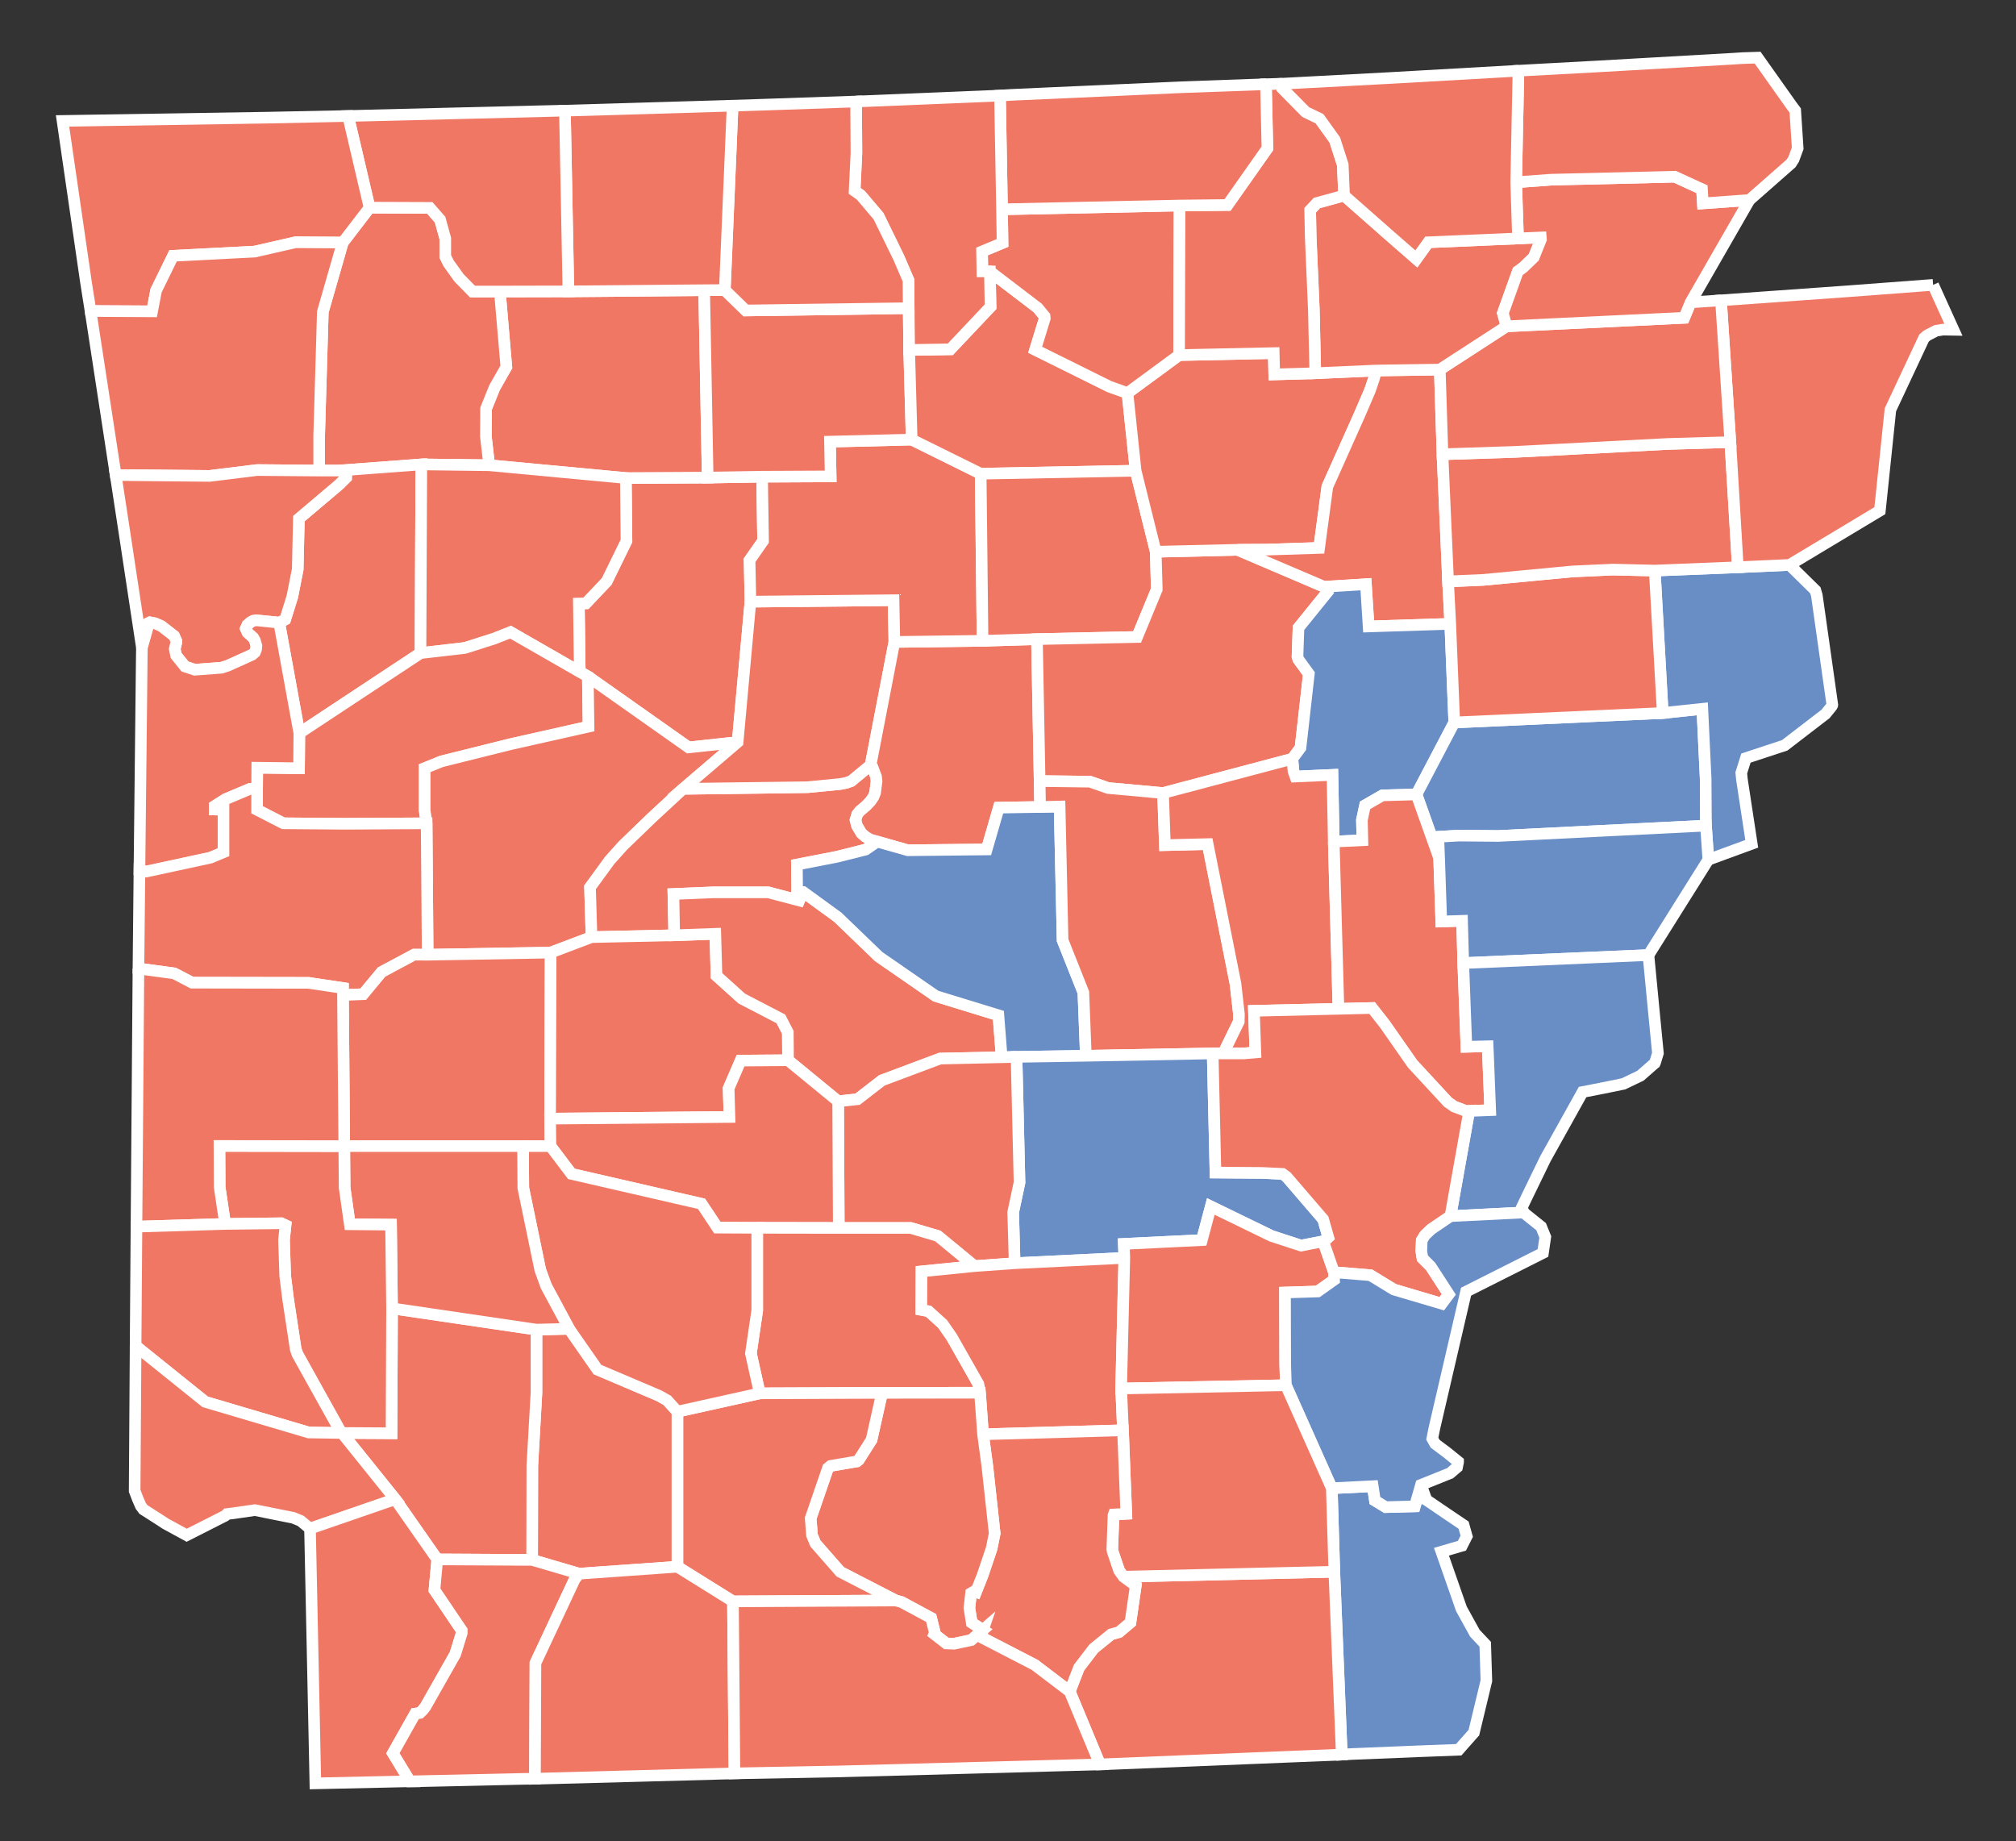
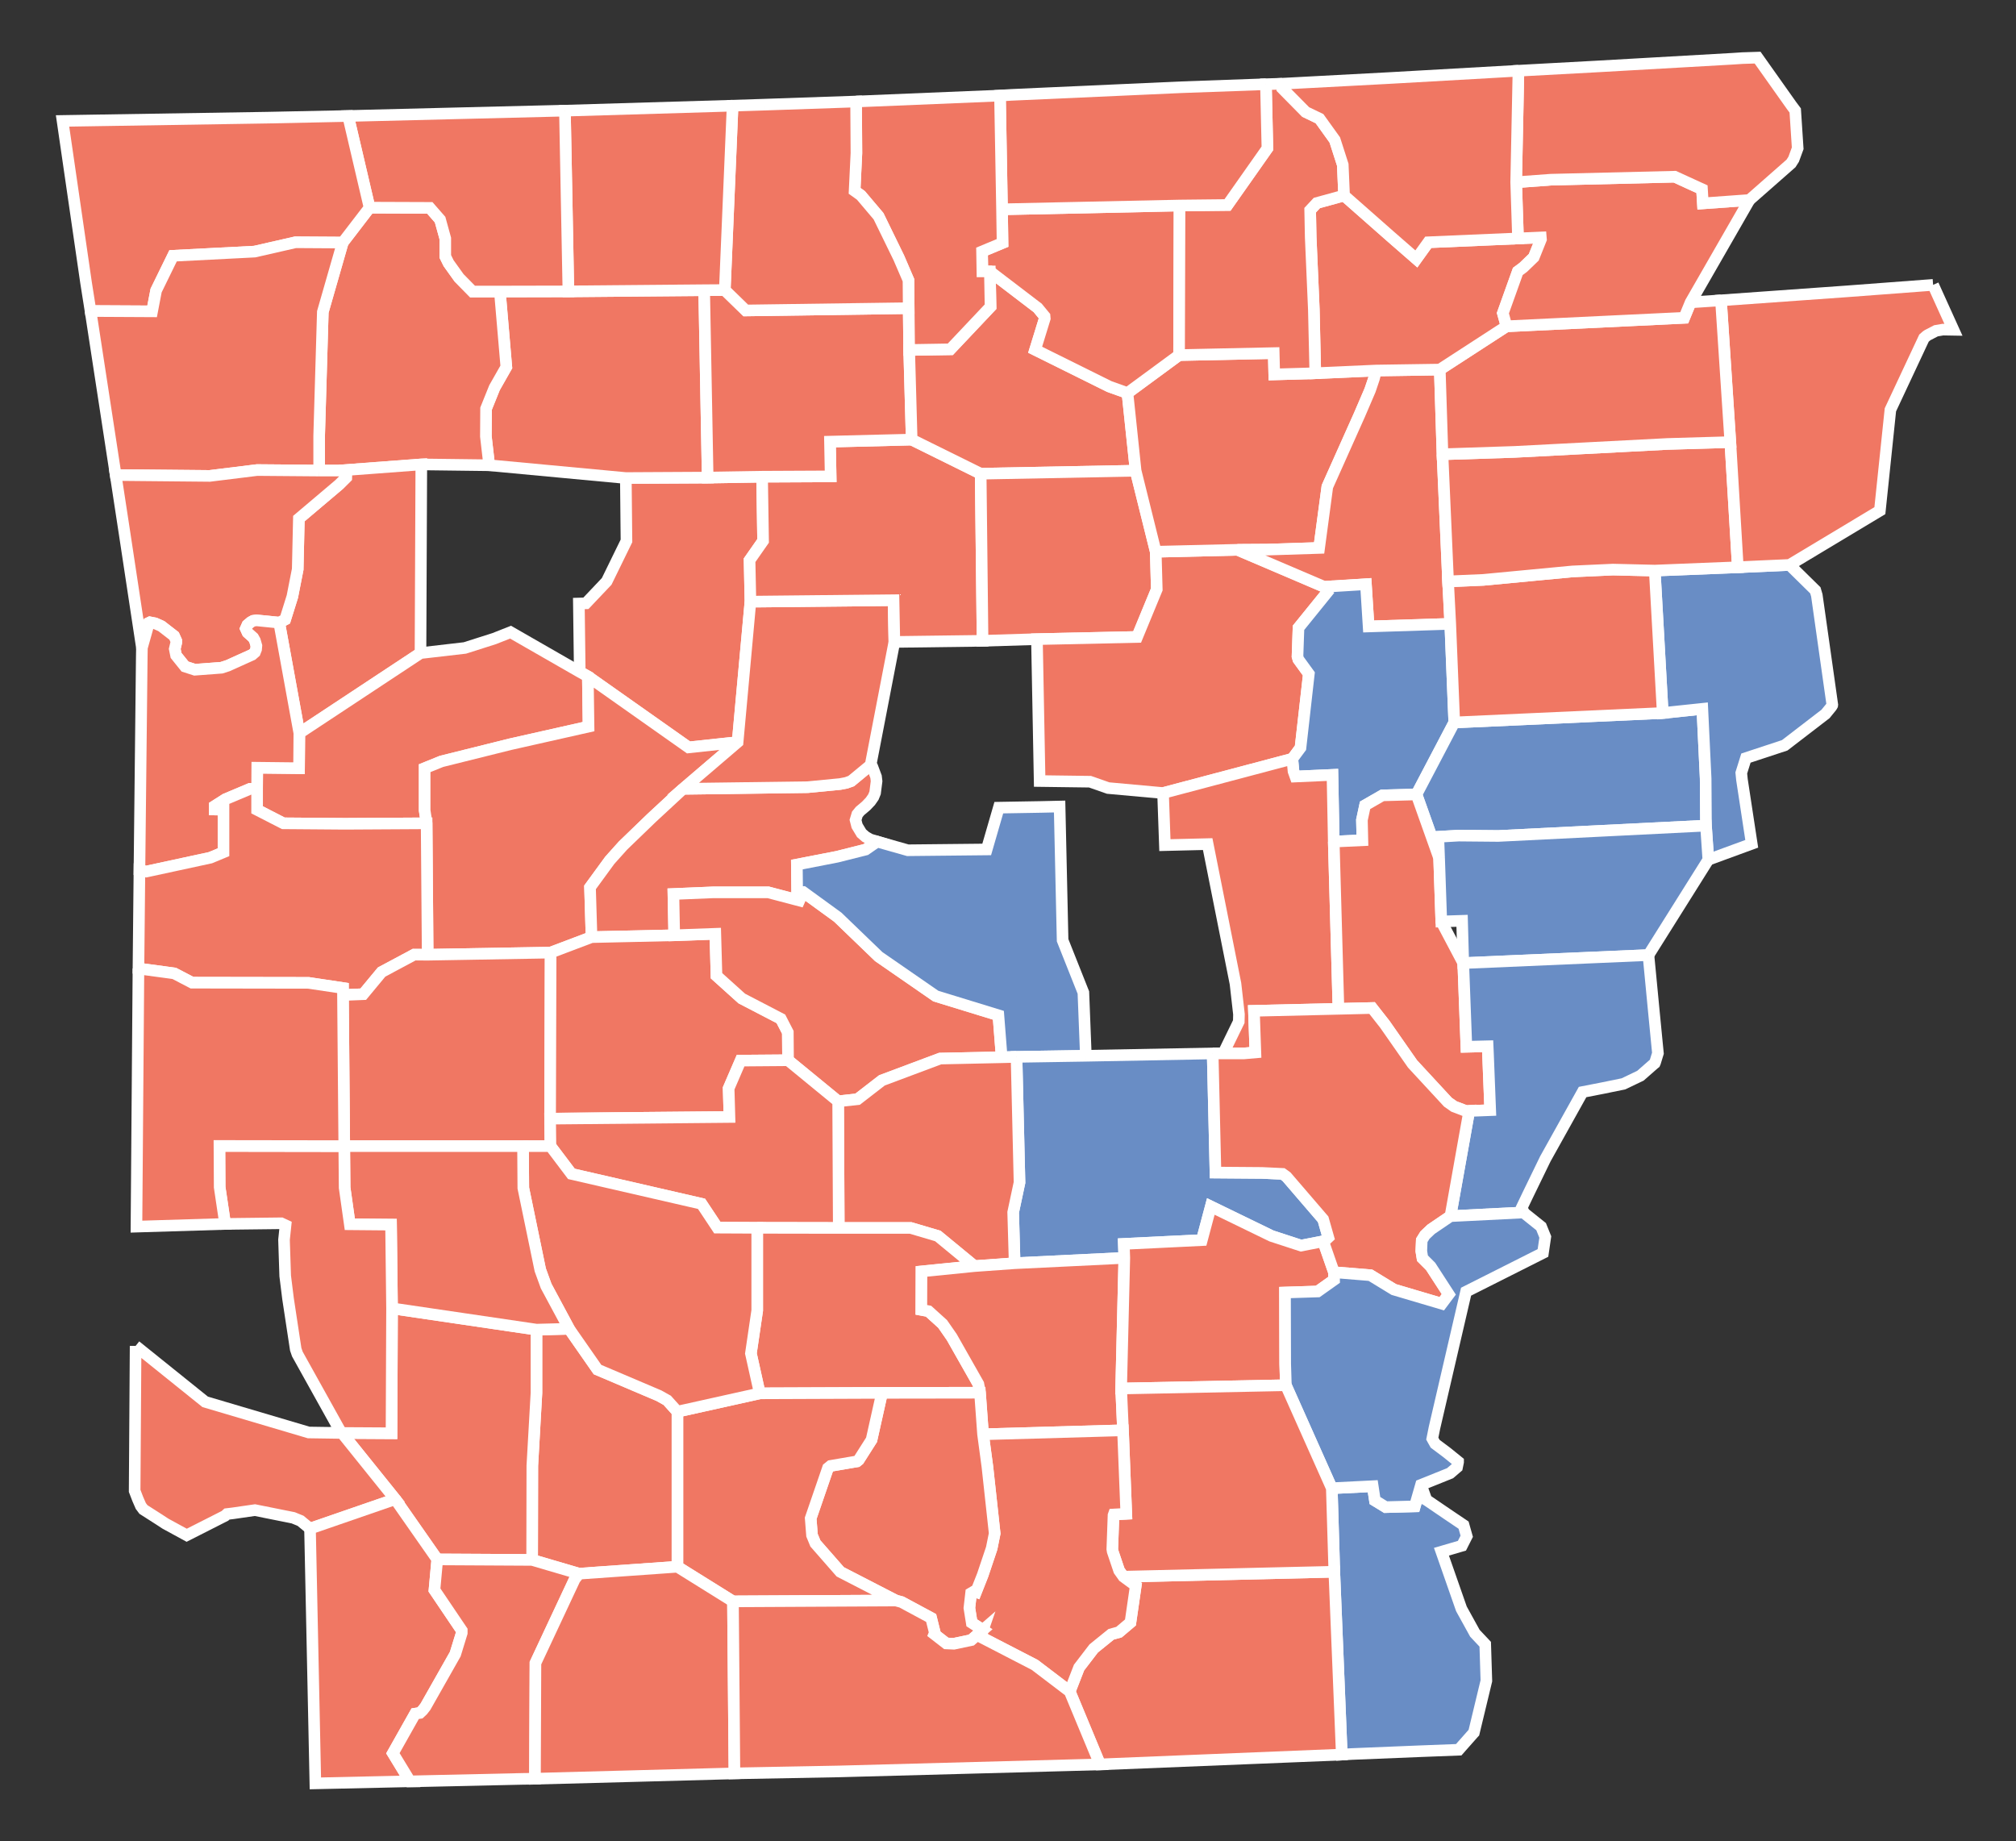
<svg xmlns="http://www.w3.org/2000/svg" xmlns:ns1="http://sodipodi.sourceforge.net/DTD/sodipodi-0.dtd" xmlns:ns2="http://www.inkscape.org/namespaces/inkscape" width="197.949" height="180.767" id="svg5598" ns1:version="0.32" ns2:version="0.48.2 r9819" version="1.0" ns1:docname="Arkansas_Presidential_Election_Results_by_County,_2008.svg" ns2:output_extension="org.inkscape.output.svg.inkscape">
  <rect width="100%" height="100%" fill="#333333" stroke="none" />
  <defs id="defs5600">
    <ns2:perspective ns1:type="inkscape:persp3d" ns2:vp_x="0 : 526.18109 : 1" ns2:vp_y="0 : 1000 : 0" ns2:vp_z="744.09448 : 526.18109 : 1" ns2:persp3d-origin="372.04724 : 350.78739 : 1" id="perspective5606" />
  </defs>
  <ns1:namedview id="base" pagecolor="#ffffff" bordercolor="#666666" borderopacity="1.0" gridtolerance="10000" guidetolerance="10" objecttolerance="10" ns2:pageopacity="0.0" ns2:pageshadow="2" ns2:zoom="1.5719459" ns2:cx="288.06326" ns2:cy="105.50232" ns2:document-units="px" ns2:current-layer="layer1" showgrid="false" ns2:window-width="1024" ns2:window-height="721" ns2:window-x="-4" ns2:window-y="0" ns2:window-maximized="0" />
  <g ns2:label="Layer 1" ns2:groupmode="layer" id="layer1" transform="translate(-312.224,-317.429)">
    <path style="font-size:12px;fill:#698dc5;fill-opacity:1;fill-rule:nonzero;stroke:#ffffff;stroke-width:1.138" d="M 451.75,463.231 L 452.286,464.714 L 452.337,464.743 L 454.316,466.091 L 455.933,467.182 L 456.241,468.273 L 455.77,469.205 L 453.758,469.792 L 455.719,475.4 L 457.042,477.799 L 458.057,478.876 L 458.169,482.428 L 458.169,482.468 L 456.944,487.554 L 456.912,487.587 L 455.77,488.877 L 455.454,489.236 L 451.601,489.384 L 444.935,489.656 L 443.971,489.711 L 443.239,471.757 L 442.992,463.557 L 447.012,463.358 L 447.226,464.764 L 448.284,465.413 L 451.144,465.337 L 451.75,463.231" id="AR_Chicot" ns2:label="Chicot, AR" />
    <path style="font-size:12px;fill:#f07763;fill-opacity:1;fill-rule:nonzero;stroke:#ffffff;stroke-width:1.138" d="M 422.537,472.243 L 443.239,471.757 L 443.971,489.711 L 420.232,490.675 L 417.259,483.516 L 418.173,481.167 L 419.615,479.286 L 421.326,477.901 L 422.098,477.687 L 423.222,476.737 L 423.744,473.127 L 422.537,472.243" id="AR_Ashley" ns2:label="Ashley, AR" />
    <path style="font-size:12px;fill:#f07763;fill-opacity:1;fill-rule:nonzero;stroke:#ffffff;stroke-width:1.138" d="M 387.053,364.236 L 387.151,370.54 L 385.824,372.439 L 385.908,376.506 L 384.65,390.299 L 379.833,390.817 L 369.944,383.843 L 369.15,383.401 L 369.063,376.688 L 369.752,376.669 L 371.793,374.516 L 373.736,370.54 L 373.674,364.367 L 381.71,364.323 L 387.053,364.236" id="AR_Pope" ns2:label="Pope, AR" />
    <path style="font-size:12px;fill:#f07763;fill-opacity:1;fill-rule:nonzero;stroke:#ffffff;stroke-width:1.138" d="M 381.366,345.923 L 381.71,364.323 L 373.674,364.367 L 360.258,363.112 L 359.932,360.281 L 359.95,357.555 L 360.78,355.497 L 361.94,353.456 L 361.306,346.054 L 368.034,346.039 L 381.366,345.923" id="AR_Newton" ns2:label="Newton, AR" />
    <path style="font-size:12px;fill:#f07763;fill-opacity:1;fill-rule:nonzero;stroke:#ffffff;stroke-width:1.138" d="M 348.51,337.818 L 354.426,337.84 L 355.437,338.996 L 355.945,340.841 L 355.945,342.607 L 356.275,343.277 L 357.304,344.713 L 358.623,346.054 L 361.306,346.054 L 361.94,353.456 L 360.78,355.497 L 359.95,357.555 L 359.932,360.281 L 360.258,363.112 L 353.592,363.029 L 345.523,363.634 L 343.562,363.634 L 343.562,360.22 L 343.921,348.062 L 345.878,341.247 L 348.51,337.818" id="AR_Madison" ns2:label="Madison, AR" />
    <path style="font-size:12px;fill:#f07763;fill-opacity:1;fill-rule:nonzero;stroke:#ffffff;stroke-width:1.138" d="M 345.523,363.634 L 353.592,363.029 L 353.512,381.556 L 341.616,389.414 L 339.64,378.565 L 340.227,378.253 L 340.931,376.002 L 341.456,373.324 L 341.569,368.35 L 345.523,365.005 L 346.208,364.323 L 346.223,363.634 L 345.523,363.634" id="AR_Franklin" ns2:label="Franklin, AR" />
-     <path style="font-size:12px;fill:#f07763;fill-opacity:1;fill-rule:nonzero;stroke:#ffffff;stroke-width:1.138" d="M 353.592,363.029 L 360.258,363.112 L 373.674,364.367 L 373.736,370.54 L 371.793,374.516 L 369.752,376.669 L 369.063,376.688 L 369.15,383.401 L 362.353,379.5 L 360.748,380.135 L 357.87,381.052 L 353.512,381.556 L 353.592,363.029" id="AR_Johnson" ns2:label="Johnson, AR" />
    <path style="font-size:12px;fill:#f07763;fill-opacity:1;fill-rule:nonzero;stroke:#ffffff;stroke-width:1.138" d="M 353.512,381.556 L 357.87,381.052 L 360.748,380.135 L 362.353,379.5 L 369.15,383.401 L 369.944,383.843 L 370.013,388.776 L 362.317,390.509 L 355.568,392.191 L 353.922,392.858 L 353.922,397.012 L 354.114,398.27 L 346.092,398.317 L 340.046,398.27 L 337.469,396.947 L 337.469,394.87 L 337.483,392.811 L 341.587,392.858 L 341.616,389.414 L 353.512,381.556" id="AR_Logan" ns2:label="Logan, AR" />
    <path style="font-size:12px;fill:#f07763;fill-opacity:1;fill-rule:nonzero;stroke:#ffffff;stroke-width:1.138" d="M 369.944,383.843 L 379.833,390.817 L 384.65,390.299 L 379.292,394.884 L 376.219,397.73 L 373.395,400.456 L 372.101,401.898 L 370.158,404.559 L 370.306,409.445 L 366.29,410.964 L 354.216,411.174 L 354.114,398.27 L 353.922,397.012 L 353.922,392.858 L 355.568,392.191 L 362.317,390.509 L 370.013,388.776 L 369.944,383.843" id="AR_Yell" ns2:label="Yell, AR" />
    <path style="font-size:12px;fill:#f07763;fill-opacity:1;fill-rule:nonzero;stroke:#ffffff;stroke-width:1.138" d="M 379.292,394.884 L 391.53,394.721 L 394.713,394.413 L 395.318,394.297 L 395.807,394.119 L 397.707,392.55 L 397.884,392.735 L 398.243,393.695 L 398.294,394.134 L 398.149,395.279 L 397.982,395.689 L 397.689,396.11 L 397.265,396.555 L 396.663,397.063 L 396.398,397.389 L 396.231,397.944 L 396.376,398.513 L 396.819,399.249 L 397.217,399.593 L 397.671,399.854 L 398.356,400.064 L 397.217,400.851 L 394.419,401.554 L 390.468,402.323 L 390.497,405.034 L 391.088,405.016 L 390.711,405.853 L 387.655,405.048 L 382.283,405.048 L 378.346,405.212 L 378.426,409.264 L 370.306,409.445 L 370.158,404.559 L 372.101,401.898 L 373.395,400.456 L 376.219,397.73 L 379.292,394.884" id="AR_Perry" ns2:label="Perry, AR" />
    <path style="font-size:12px;fill:#f07763;fill-opacity:1;fill-rule:nonzero;stroke:#ffffff;stroke-width:1.138" d="M 385.908,376.506 L 399.961,376.361 L 400.041,380.461 L 397.707,392.55 L 395.807,394.119 L 395.318,394.297 L 394.713,394.413 L 391.53,394.721 L 379.292,394.884 L 384.65,390.299 L 385.908,376.506" id="AR_Conway" ns2:label="Conway, AR" />
-     <path style="font-size:12px;fill:#f07763;fill-opacity:1;fill-rule:nonzero;stroke:#ffffff;stroke-width:1.138" d="M 414.04,380.186 L 414.305,394.119 L 414.349,396.664 L 410.296,396.733 L 409.107,400.836 L 401.361,400.916 L 398.356,400.064 L 397.671,399.854 L 397.217,399.593 L 396.819,399.249 L 396.376,398.513 L 396.231,397.944 L 396.398,397.389 L 396.663,397.063 L 397.265,396.555 L 397.689,396.11 L 397.982,395.689 L 398.149,395.279 L 398.294,394.134 L 398.243,393.695 L 397.884,392.735 L 397.707,392.55 L 400.041,380.461 L 408.701,380.349 L 414.04,380.186" id="AR_Faulkner" ns2:label="Faulkner, AR" />
    <path style="font-size:12px;fill:#f07763;fill-opacity:1;fill-rule:nonzero;stroke:#ffffff;stroke-width:1.138" d="M 401.741,360.593 L 408.516,363.942 L 408.701,380.349 L 400.041,380.461 L 399.961,376.361 L 385.908,376.506 L 385.824,372.439 L 387.151,370.54 L 387.053,364.236 L 393.785,364.203 L 393.719,360.793 L 401.741,360.593" id="AR_Van_Buren" ns2:label="Van Buren, AR" />
    <path style="font-size:12px;fill:#f07763;fill-opacity:1;fill-rule:nonzero;stroke:#ffffff;stroke-width:1.138" d="M 381.366,345.923 L 383.392,345.909 L 385.451,347.913 L 401.448,347.689 L 401.495,351.792 L 401.741,360.593 L 393.719,360.793 L 393.785,364.203 L 387.053,364.236 L 381.71,364.323 L 381.366,345.923" id="AR_Searcy" ns2:label="Searcy, AR" />
    <path style="font-size:12px;fill:#f07763;fill-opacity:1;fill-rule:nonzero;stroke:#ffffff;stroke-width:1.138" d="M 409.419,344.078 L 413.892,347.493 L 414.109,347.656 L 414.791,348.486 L 414.809,348.7 L 413.863,351.77 L 421.145,355.384 L 422.929,356.022 L 423.73,363.649 L 408.516,363.942 L 401.741,360.593 L 401.495,351.792 L 405.533,351.727 L 409.484,347.544 L 409.419,344.078" id="AR_Stone" ns2:label="Stone, AR" />
    <path style="font-size:12px;fill:#f07763;fill-opacity:1;fill-rule:nonzero;stroke:#ffffff;stroke-width:1.138" d="M 423.73,363.649 L 425.705,371.605 L 425.807,375.299 L 423.878,379.972 L 414.04,380.186 L 408.701,380.349 L 408.516,363.942 L 423.73,363.649" id="AR_Cleburne" ns2:label="Cleburne, AR" />
    <path style="font-size:12px;fill:#f07763;fill-opacity:1;fill-rule:nonzero;stroke:#ffffff;stroke-width:1.138" d="M 425.705,371.605 L 433.731,371.413 L 442.793,375.281 L 439.723,379.073 L 439.625,381.882 L 439.708,382.176 L 440.738,383.596 L 439.918,390.853 L 439.117,391.934 L 426.423,395.298 L 421.033,394.808 L 419.253,394.185 L 414.305,394.119 L 414.04,380.186 L 423.878,379.972 L 425.807,375.299 L 425.705,371.605" id="AR_White" ns2:label="White, AR" />
    <path style="font-size:12px;fill:#f07763;fill-opacity:1;fill-rule:nonzero;stroke:#ffffff;stroke-width:1.138" d="M 441.372,354.076 L 447.335,353.811 L 447.125,354.63 L 446.748,355.743 L 445.704,358.175 L 442.554,365.218 L 441.749,371.232 L 436.652,371.395 L 433.731,371.413 L 425.705,371.605 L 423.73,363.649 L 422.929,356.022 L 427.996,352.296 L 437.29,352.1 L 437.341,354.192 L 441.372,354.076" id="AR_Independence" ns2:label="Independence, AR" />
    <path style="font-size:12px;fill:#f07763;fill-opacity:1;fill-rule:nonzero;stroke:#ffffff;stroke-width:1.138" d="M 447.335,353.811 L 453.595,353.717 L 453.86,362.032 L 454.41,374.516 L 454.624,378.685 L 446.606,378.942 L 446.342,374.792 L 442.662,375.02 L 442.793,375.281 L 433.731,371.413 L 436.652,371.395 L 441.749,371.232 L 442.554,365.218 L 445.704,358.175 L 446.748,355.743 L 447.125,354.63 L 447.335,353.811" id="AR_Jackson" ns2:label="Jackson, AR" />
    <path style="font-size:12px;fill:#698dc5;fill-opacity:1;fill-rule:nonzero;stroke:#ffffff;stroke-width:1.138" d="M 442.793,375.281 L 442.662,375.02 L 446.342,374.792 L 446.606,378.942 L 454.624,378.685 L 455.016,388.367 L 451.308,395.432 L 447.962,395.526 L 446.258,396.505 L 445.95,397.944 L 445.997,399.934 L 443.184,400.064 L 443.057,393.514 L 439.418,393.677 L 439.233,393.159 L 439.117,391.934 L 439.918,390.853 L 440.738,383.596 L 439.708,382.176 L 439.625,381.882 L 439.723,379.073 L 442.793,375.281" id="AR_Woodruff" ns2:label="Woodruff, AR" />
    <path style="font-size:12px;fill:#698dc5;fill-opacity:1;fill-rule:nonzero;stroke:#ffffff;stroke-width:1.138" d="M 475.485,387.439 L 479.375,387.029 L 479.701,393.877 L 479.734,398.498 L 459.333,399.513 L 455.454,399.477 L 453.45,399.593 L 453.53,401.681 L 451.308,395.432 L 455.016,388.367 L 475.485,387.439" id="AR_St._Francis" ns2:label="St. Francis, AR" />
    <path style="font-size:12px;fill:#698dc5;fill-opacity:1;fill-rule:nonzero;stroke:#ffffff;stroke-width:1.138" d="M 487.937,372.9 L 490.471,375.393 L 490.616,375.886 L 492.134,386.605 L 492.12,386.656 L 492.12,386.699 L 492.105,386.728 L 492.037,386.834 L 491.467,387.533 L 487.462,390.611 L 483.656,391.865 L 483.199,393.322 L 483.264,393.974 L 484.225,400.282 L 479.962,401.844 L 479.734,398.498 L 479.701,393.877 L 479.375,387.029 L 475.485,387.439 L 474.702,373.454 L 482.858,373.128 L 487.937,372.9" id="AR_Crittenden" ns2:label="Crittenden, AR" />
    <path style="font-size:12px;fill:#f07763;fill-opacity:1;fill-rule:nonzero;stroke:#ffffff;stroke-width:1.138" d="M 474.702,373.454 L 475.485,387.439 L 455.016,388.367 L 454.624,378.685 L 454.41,374.516 L 457.858,374.368 L 466.615,373.538 L 470.603,373.356 L 474.702,373.454" id="AR_Cross" ns2:label="Cross, AR" />
    <path style="font-size:12px;fill:#f07763;fill-opacity:1;fill-rule:nonzero;stroke:#ffffff;stroke-width:1.138" d="M 453.86,362.032 L 460.932,361.8 L 475.946,361.021 L 482.123,360.84 L 482.858,373.128 L 474.702,373.454 L 470.603,373.356 L 466.615,373.538 L 457.858,374.368 L 454.41,374.516 L 453.86,362.032" id="AR_Poinsett" ns2:label="Poinsett, AR" />
    <path style="fill:#f07763;fill-opacity:1;fill-rule:nonzero;stroke:#ffffff;stroke-width:1.138" d="m 502.034,345.401 1.997,4.411 -1.033,-0.018 -0.681,0.116 -0.816,0.424 -0.123,0.083 -0.239,0.21 -3.299,7.043 -1.033,9.899 -8.87,5.329 -5.078,0.228 -0.736,-12.288 -0.917,-13.919 12.35,-0.881 8.479,-0.638" id="AR_Mississippi" ns2:label="Mississippi, AR" ns2:connector-curvature="0" />
    <path style="font-size:12px;fill:#f07763;fill-opacity:1;fill-rule:nonzero;stroke:#ffffff;stroke-width:1.138" d="M 481.205,346.92 L 482.123,360.84 L 475.946,361.021 L 460.932,361.8 L 453.86,362.032 L 453.595,353.717 L 460.145,349.468 L 477.595,348.635 L 478.222,347.116 L 481.205,346.92" id="AR_Craighead" ns2:label="Craighead, AR" />
    <path style="font-size:12px;fill:#f07763;fill-opacity:1;fill-rule:nonzero;stroke:#ffffff;stroke-width:1.138" d="M 428.043,337.608 L 427.996,352.296 L 422.929,356.022 L 421.145,355.384 L 413.863,351.77 L 414.809,348.7 L 414.791,348.486 L 414.109,347.656 L 413.892,347.493 L 409.419,344.078 L 408.683,344.078 L 408.65,342.121 L 410.662,341.283 L 410.611,337.981 L 428.043,337.608" id="AR_Izard" ns2:label="Izard, AR" />
    <path style="font-size:12px;fill:#f07763;fill-opacity:1;fill-rule:nonzero;stroke:#ffffff;stroke-width:1.138" d="M 444.199,336.626 L 448.745,340.631 L 451.293,342.853 L 452.468,341.218 L 461.276,340.841 L 463.516,340.743 L 463.531,340.925 L 462.824,342.69 L 461.794,343.683 L 461.258,344.078 L 459.79,348.178 L 460.145,349.468 L 453.595,353.717 L 447.335,353.811 L 441.372,354.076 L 441.227,347.805 L 440.919,340.696 L 440.868,338.065 L 441.524,337.361 L 444.199,336.626" id="AR_Lawrence" ns2:label="Lawrence, AR" />
    <path style="font-size:12px;fill:#f07763;fill-opacity:1;fill-rule:nonzero;stroke:#ffffff;stroke-width:1.138" d="M 438.124,325.649 L 438.138,326.106 L 440.429,328.426 L 441.785,329.079 L 443.286,331.17 L 444.069,333.606 L 444.199,336.626 L 441.524,337.361 L 440.868,338.065 L 440.919,340.696 L 441.227,347.805 L 441.372,354.076 L 437.341,354.192 L 437.29,352.1 L 427.996,352.296 L 428.043,337.608 L 432.752,337.557 L 436.67,331.989 L 436.525,325.697 L 438.124,325.649" id="AR_Sharp" ns2:label="Sharp, AR" />
    <path style="font-size:12px;fill:#f07763;fill-opacity:1;fill-rule:nonzero;stroke:#ffffff;stroke-width:1.138" d="M 461.095,335.324 L 464.48,335.074 L 476.664,334.78 L 479.342,336.006 L 479.426,337.398 L 483.997,337.068 L 478.222,347.116 L 477.595,348.635 L 460.145,349.468 L 459.79,348.178 L 461.258,344.078 L 461.794,343.683 L 462.824,342.69 L 463.531,340.925 L 463.516,340.743 L 461.276,340.841 L 461.095,335.324" id="AR_Greene" ns2:label="Greene, AR" />
    <path style="font-size:12px;fill:#f07763;fill-opacity:1;fill-rule:nonzero;stroke:#ffffff;stroke-width:1.138" d="M 469.084,323.953 L 482.333,323.199 L 483.33,323.134 L 484.801,323.087 L 488.133,327.792 L 488.495,328.277 L 488.738,331.989 L 488.343,333.066 L 488.082,333.476 L 483.997,337.068 L 479.426,337.398 L 479.342,336.006 L 476.664,334.78 L 464.48,335.074 L 461.095,335.324 L 461.319,324.373 L 469.084,323.953" id="AR_Clay" ns2:label="Clay, AR" />
    <path style="font-size:12px;fill:#f07763;fill-opacity:1;fill-rule:nonzero;stroke:#ffffff;stroke-width:1.138" d="M 461.319,324.373 L 461.095,335.324 L 461.276,340.841 L 452.468,341.218 L 451.293,342.853 L 448.745,340.631 L 444.199,336.626 L 444.069,333.606 L 443.286,331.17 L 441.785,329.079 L 440.429,328.426 L 438.138,326.106 L 438.124,325.649 L 448.582,325.095 L 461.319,324.373" id="AR_Randolph" ns2:label="Randolph, AR" />
    <path style="font-size:12px;fill:#f07763;fill-opacity:1;fill-rule:nonzero;stroke:#ffffff;stroke-width:1.138" d="M 436.525,325.697 L 436.67,331.989 L 432.752,337.557 L 428.043,337.608 L 410.611,337.981 L 410.412,326.813 L 411.525,326.744 L 428.235,325.994 L 436.525,325.697" id="AR_Fulton" ns2:label="Fulton, AR" />
    <path style="font-size:12px;fill:#f07763;fill-opacity:1;fill-rule:nonzero;stroke:#ffffff;stroke-width:1.138" d="M 396.282,327.397 L 410.412,326.813 L 410.611,337.981 L 410.662,341.283 L 408.65,342.121 L 408.683,344.078 L 409.419,344.078 L 409.484,347.544 L 405.533,351.727 L 401.495,351.792 L 401.448,347.689 L 401.426,344.945 L 400.483,342.752 L 398.486,338.659 L 396.757,336.615 L 396.137,336.169 L 396.315,332.464 L 396.282,327.397" id="AR_Baxter" ns2:label="Baxter, AR" />
    <path style="font-size:12px;fill:#f07763;fill-opacity:1;fill-rule:nonzero;stroke:#ffffff;stroke-width:1.138" d="M 387.216,327.708 L 396.282,327.397 L 396.315,332.464 L 396.137,336.169 L 396.757,336.615 L 398.486,338.659 L 400.483,342.752 L 401.426,344.945 L 401.448,347.689 L 385.451,347.913 L 383.392,345.909 L 384.157,327.806 L 387.216,327.708" id="AR_Marion" ns2:label="Marion, AR" />
    <path style="font-size:12px;fill:#f07763;fill-opacity:1;fill-rule:nonzero;stroke:#ffffff;stroke-width:1.138" d="M 384.157,327.806 L 383.392,345.909 L 381.366,345.923 L 368.034,346.039 L 367.693,328.296 L 384.157,327.806" id="AR_Boone" ns2:label="Boone, AR" />
    <path style="font-size:12px;fill:#f07763;fill-opacity:1;fill-rule:nonzero;stroke:#ffffff;stroke-width:1.138" d="M 367.693,328.296 L 368.034,346.039 L 361.306,346.054 L 358.623,346.054 L 357.304,344.713 L 356.275,343.277 L 355.945,342.607 L 355.945,340.841 L 355.437,338.996 L 354.426,337.84 L 348.51,337.818 L 346.404,328.818 L 356.927,328.557 L 366.972,328.31 L 367.693,328.296" id="AR_Carroll" ns2:label="Carroll, AR" />
    <path style="font-size:12px;fill:#f07763;fill-opacity:1;fill-rule:nonzero;stroke:#ffffff;stroke-width:1.138" d="M 338.545,328.981 L 346.404,328.818 L 348.51,337.818 L 345.878,341.247 L 341.239,341.218 L 337.222,342.135 L 329.219,342.545 L 327.551,345.956 L 327.16,348 L 321.113,347.968 L 320.671,345.169 L 318.366,329.303 L 338.545,328.981" id="AR_Benton" ns2:label="Benton, AR" />
    <path style="font-size:12px;fill:#f07763;fill-opacity:1;fill-rule:nonzero;stroke:#ffffff;stroke-width:1.138" d="M 321.113,347.968 L 327.16,348 L 327.551,345.956 L 329.219,342.545 L 337.222,342.135 L 341.239,341.218 L 345.878,341.247 L 343.921,348.062 L 343.562,360.22 L 343.562,363.634 L 337.469,363.584 L 332.811,364.16 L 323.582,364.073 L 321.113,347.968" id="AR_Washington" ns2:label="Washington, AR" />
    <path style="font-size:12px;fill:#f07763;fill-opacity:1;fill-rule:nonzero;stroke:#ffffff;stroke-width:1.138" d="M 343.562,363.634 L 346.223,363.634 L 346.208,364.323 L 345.523,365.005 L 341.569,368.35 L 341.456,373.324 L 340.931,376.002 L 340.227,378.253 L 339.64,378.565 L 337.4,378.34 L 337.077,378.388 L 336.845,378.518 L 336.519,378.794 L 336.36,379.152 L 336.537,379.544 L 337.092,380.037 L 337.255,380.33 L 337.4,380.834 L 337.371,381.179 L 337.255,381.476 L 336.976,381.719 L 334.591,382.795 L 333.971,382.995 L 331.357,383.191 L 330.393,382.879 L 329.512,381.784 L 329.382,381.146 L 329.53,380.526 L 329.53,380.349 L 329.316,379.874 L 328.073,378.91 L 327.453,378.634 L 326.946,378.536 L 326.848,378.583 L 326.159,381.034 L 324.448,369.742 L 323.582,364.073 L 332.811,364.16 L 337.469,363.584 L 343.562,363.634" id="AR_Crawford" ns2:label="Crawford, AR" />
    <path style="font-size:12px;fill:#f07763;fill-opacity:1;fill-rule:nonzero;stroke:#ffffff;stroke-width:1.138" d="M 326.159,381.034 L 326.848,378.583 L 326.946,378.536 L 327.453,378.634 L 328.073,378.91 L 329.316,379.874 L 329.53,380.349 L 329.53,380.526 L 329.382,381.146 L 329.512,381.784 L 330.393,382.879 L 331.357,383.191 L 333.971,382.995 L 334.591,382.795 L 336.976,381.719 L 337.255,381.476 L 337.371,381.179 L 337.4,380.834 L 337.255,380.33 L 337.092,380.037 L 336.537,379.544 L 336.36,379.152 L 336.519,378.794 L 336.845,378.518 L 337.077,378.388 L 337.4,378.34 L 339.64,378.565 L 341.616,389.414 L 341.587,392.858 L 337.483,392.811 L 337.469,394.87 L 336.78,394.884 L 334.362,395.903 L 333.315,396.57 L 333.315,396.914 L 334.17,396.929 L 334.17,401.112 L 332.876,401.648 L 326.587,403.008 L 325.916,402.877 L 326.145,381.853 L 326.159,381.034" id="AR_Sebastian" ns2:label="Sebastian, AR" />
    <path style="font-size:12px;fill:#f07763;fill-opacity:1;fill-rule:nonzero;stroke:#ffffff;stroke-width:1.138" d="M 337.469,394.87 L 337.469,396.947 L 340.046,398.27 L 346.092,398.317 L 354.114,398.27 L 354.216,411.174 L 352.889,411.164 L 349.692,412.875 L 347.89,415.049 L 345.9,415.129 L 345.9,414.444 L 342.518,413.937 L 331.082,413.918 L 329.331,413.005 L 325.818,412.53 L 325.916,402.877 L 326.587,403.008 L 332.876,401.648 L 334.17,401.112 L 334.17,396.929 L 333.315,396.914 L 333.315,396.57 L 334.362,395.903 L 336.78,394.884 L 337.469,394.87" id="AR_Scott" ns2:label="Scott, AR" />
    <path style="font-size:12px;fill:#f07763;fill-opacity:1;fill-rule:nonzero;stroke:#ffffff;stroke-width:1.138" d="M 366.29,410.964 L 366.239,427.269 L 366.272,429.966 L 346.027,429.966 L 345.9,415.129 L 347.89,415.049 L 349.692,412.875 L 352.889,411.164 L 354.216,411.174 L 366.29,410.964" id="AR_Montgomery" ns2:label="Montgomery, AR" />
    <path style="font-size:12px;fill:#f07763;fill-opacity:1;fill-rule:nonzero;stroke:#ffffff;stroke-width:1.138" d="M 378.426,409.264 L 382.461,409.119 L 382.577,413.237 L 385.056,415.47 L 388.898,417.467 L 389.58,418.79 L 389.602,421.534 L 384.944,421.571 L 383.769,424.296 L 383.849,427.106 L 366.239,427.269 L 366.29,410.964 L 370.306,409.445 L 378.426,409.264" id="AR_Garland" ns2:label="Garland, AR" />
    <path style="font-size:12px;fill:#f07763;fill-opacity:1;fill-rule:nonzero;stroke:#ffffff;stroke-width:1.138" d="M 391.088,405.016 L 394.484,407.484 L 398.504,411.356 L 404.108,415.231 L 410.256,417.119 L 410.579,421.241 L 404.532,421.371 L 398.816,423.513 L 396.431,425.359 L 394.521,425.569 L 389.602,421.534 L 389.58,418.79 L 388.898,417.467 L 385.056,415.47 L 382.577,413.237 L 382.461,409.119 L 378.426,409.264 L 378.346,405.212 L 382.283,405.048 L 387.655,405.048 L 390.711,405.853 L 391.088,405.016" id="AR_Saline" ns2:label="Saline, AR" />
    <path style="font-size:12px;fill:#698dc5;fill-opacity:1;fill-rule:nonzero;stroke:#ffffff;stroke-width:1.138" d="M 414.349,396.664 L 416.266,396.621 L 416.56,409.753 L 418.6,414.886 L 418.843,421.096 L 412.036,421.204 L 410.579,421.241 L 410.256,417.119 L 404.108,415.231 L 398.504,411.356 L 394.484,407.484 L 391.088,405.016 L 390.497,405.034 L 390.468,402.323 L 394.419,401.554 L 397.217,400.851 L 398.356,400.064 L 401.361,400.916 L 409.107,400.836 L 410.296,396.733 L 414.349,396.664" id="AR_Pulaski" ns2:label="Pulaski, AR" />
-     <path style="font-size:12px;fill:#f07763;fill-opacity:1;fill-rule:nonzero;stroke:#ffffff;stroke-width:1.138" d="M 414.305,394.119 L 419.253,394.185 L 421.033,394.808 L 426.423,395.298 L 426.604,400.412 L 430.805,400.311 L 433.535,414.02 L 433.876,417.025 L 433.858,417.743 L 432.339,420.864 L 431.295,420.864 L 418.843,421.096 L 418.6,414.886 L 416.56,409.753 L 416.266,396.621 L 414.349,396.664 L 414.305,394.119" id="AR_Lonoke" ns2:label="Lonoke, AR" />
    <path style="font-size:12px;fill:#f07763;fill-opacity:1;fill-rule:nonzero;stroke:#ffffff;stroke-width:1.138" d="M 426.423,395.298 L 439.117,391.934 L 439.233,393.159 L 439.418,393.677 L 443.057,393.514 L 443.184,400.064 L 443.645,416.485 L 435.347,416.681 L 435.489,420.766 L 434.365,420.864 L 432.339,420.864 L 433.858,417.743 L 433.876,417.025 L 433.535,414.02 L 430.805,400.311 L 426.604,400.412 L 426.423,395.298" id="AR_Prairie" ns2:label="Prairie, AR" />
-     <path style="font-size:12px;fill:#f07763;fill-opacity:1;fill-rule:nonzero;stroke:#ffffff;stroke-width:1.138" d="M 443.184,400.064 L 445.997,399.934 L 445.95,397.944 L 446.258,396.505 L 447.962,395.526 L 451.308,395.432 L 453.53,401.681 L 453.743,407.908 L 455.784,407.843 L 455.9,411.994 L 456.208,420.211 L 458.296,420.16 L 458.329,420.896 L 458.546,426.435 L 456.484,426.515 L 456.208,426.537 L 454.998,426.076 L 454.396,425.656 L 450.916,421.893 L 448.201,418.004 L 446.947,416.405 L 443.645,416.485 L 443.184,400.064" id="AR_Monroe" ns2:label="Monroe, AR" />
+     <path style="font-size:12px;fill:#f07763;fill-opacity:1;fill-rule:nonzero;stroke:#ffffff;stroke-width:1.138" d="M 443.184,400.064 L 445.997,399.934 L 445.95,397.944 L 446.258,396.505 L 447.962,395.526 L 451.308,395.432 L 453.53,401.681 L 453.743,407.908 L 455.9,411.994 L 456.208,420.211 L 458.296,420.16 L 458.329,420.896 L 458.546,426.435 L 456.484,426.515 L 456.208,426.537 L 454.998,426.076 L 454.396,425.656 L 450.916,421.893 L 448.201,418.004 L 446.947,416.405 L 443.645,416.485 L 443.184,400.064" id="AR_Monroe" ns2:label="Monroe, AR" />
    <path style="font-size:12px;fill:#698dc5;fill-opacity:1;fill-rule:nonzero;stroke:#ffffff;stroke-width:1.138" d="M 453.53,401.681 L 453.45,399.593 L 455.454,399.477 L 459.333,399.513 L 479.734,398.498 L 479.962,401.844 L 474.083,411.207 L 455.9,411.994 L 455.784,407.843 L 453.743,407.908 L 453.53,401.681" id="AR_Lee" ns2:label="Lee, AR" />
    <path style="font-size:12px;fill:#698dc5;fill-opacity:1;fill-rule:nonzero;stroke:#ffffff;stroke-width:1.138" d="M 474.083,411.207 L 474.605,416.648 L 475.014,420.846 L 474.739,421.745 L 474.702,421.828 L 474.619,421.893 L 473.296,423.053 L 471.632,423.851 L 469.62,424.264 L 467.616,424.655 L 463.955,431.224 L 462.218,434.801 L 461.664,435.958 L 461.794,436.414 L 461.812,436.483 L 454.642,436.842 L 456.484,426.515 L 458.546,426.435 L 458.329,420.896 L 458.296,420.16 L 456.208,420.211 L 455.9,411.994 L 474.083,411.207" id="AR_Phillips" ns2:label="Phillips, AR" />
    <path style="font-size:12px;fill:#698dc5;fill-opacity:1;fill-rule:nonzero;stroke:#ffffff;stroke-width:1.138" d="M 418.843,421.096 L 431.295,420.864 L 431.57,432.561 L 436.148,432.597 L 438.16,432.692 L 438.548,432.971 L 442.144,437.154 L 442.651,438.937 L 442.354,439.213 L 442.144,439.311 L 439.973,439.735 L 437.076,438.789 L 431.113,435.892 L 430.233,439.195 L 422.57,439.568 L 422.62,440.942 L 411.851,441.464 L 411.706,436.469 L 412.329,433.54 L 412.036,421.204 L 418.843,421.096" id="AR_Jefferson" ns2:label="Jefferson, AR" />
    <path style="font-size:12px;fill:#f07763;fill-opacity:1;fill-rule:nonzero;stroke:#ffffff;stroke-width:1.138" d="M 412.036,421.204 L 412.329,433.54 L 411.706,436.469 L 411.851,441.464 L 407.9,441.747 L 404.308,438.789 L 401.643,438.002 L 394.582,438.002 L 394.521,425.569 L 396.431,425.359 L 398.816,423.513 L 404.532,421.371 L 410.579,421.241 L 412.036,421.204" id="AR_Grant" ns2:label="Grant, AR" />
    <path style="font-size:12px;fill:#f07763;fill-opacity:1;fill-rule:nonzero;stroke:#ffffff;stroke-width:1.138" d="M 389.602,421.534 L 394.521,425.569 L 394.582,438.002 L 386.575,437.988 L 382.656,437.969 L 381.105,435.631 L 368.331,432.692 L 366.272,429.966 L 366.239,427.269 L 383.849,427.106 L 383.769,424.296 L 384.944,421.571 L 389.602,421.534" id="AR_Hot_Spring" ns2:label="Hot Spring, AR" />
    <path style="font-size:12px;fill:#f07763;fill-opacity:1;fill-rule:nonzero;stroke:#ffffff;stroke-width:1.138" d="M 386.575,437.988 L 394.582,438.002 L 401.643,438.002 L 404.308,438.789 L 407.9,441.747 L 402.705,442.269 L 402.691,446.042 L 403.391,446.173 L 404.779,447.427 L 405.678,448.721 L 408.291,453.328 L 408.451,454.18 L 398.83,454.194 L 386.825,454.241 L 385.955,450.323 L 386.575,446.104 L 386.575,437.988" id="AR_Dallas" ns2:label="Dallas, AR" />
    <path style="font-size:12px;fill:#f07763;fill-opacity:1;fill-rule:nonzero;stroke:#ffffff;stroke-width:1.138" d="M 411.851,441.464 L 422.62,440.942 L 422.309,453.767 L 422.49,457.87 L 408.748,458.261 L 408.451,454.18 L 408.291,453.328 L 405.678,448.721 L 404.779,447.427 L 403.391,446.173 L 402.691,446.042 L 402.705,442.269 L 407.9,441.747 L 411.851,441.464" id="AR_Cleveland" ns2:label="Cleveland, AR" />
    <path style="font-size:12px;fill:#f07763;fill-opacity:1;fill-rule:nonzero;stroke:#ffffff;stroke-width:1.138" d="M 442.144,439.311 L 443.202,442.348 L 443.217,443.095 L 441.604,444.24 L 438.399,444.342 L 438.418,451.349 L 438.483,453.444 L 422.309,453.767 L 422.62,440.942 L 422.57,439.568 L 430.233,439.195 L 431.113,435.892 L 437.076,438.789 L 439.973,439.735 L 442.144,439.311" id="AR_Lincoln" ns2:label="Lincoln, AR" />
    <path style="font-size:12px;fill:#f07763;fill-opacity:1;fill-rule:nonzero;stroke:#ffffff;stroke-width:1.138" d="M 431.295,420.864 L 434.365,420.864 L 435.489,420.766 L 435.347,416.681 L 443.645,416.485 L 446.947,416.405 L 448.201,418.004 L 450.916,421.893 L 454.396,425.656 L 454.998,426.076 L 456.208,426.537 L 456.484,426.515 L 454.642,436.842 L 452.743,438.133 L 452.141,438.705 L 451.826,439.213 L 451.782,440.275 L 451.895,440.974 L 452.7,441.779 L 454.479,444.523 L 453.791,445.44 L 449.086,444.048 L 446.784,442.642 L 443.202,442.348 L 442.144,439.311 L 442.354,439.213 L 442.651,438.937 L 442.144,437.154 L 438.548,432.971 L 438.16,432.692 L 436.148,432.597 L 431.57,432.561 L 431.295,420.864" id="AR_Arkansas" ns2:label="Arkansas, AR" />
    <path style="font-size:12px;fill:#698dc5;fill-opacity:1;fill-rule:nonzero;stroke:#ffffff;stroke-width:1.138" d="M 461.812,436.483 L 463.545,437.872 L 463.955,438.887 L 463.726,440.456 L 456.176,444.259 L 453.073,457.623 L 452.859,458.686 L 452.91,458.78 L 453.142,459.193 L 454.298,460.059 L 455.393,460.944 L 455.393,460.991 L 455.291,461.495 L 454.606,462.082 L 451.75,463.231 L 451.144,465.337 L 448.284,465.413 L 447.226,464.764 L 447.012,463.358 L 442.992,463.557 L 438.483,453.444 L 438.418,451.349 L 438.399,444.342 L 441.604,444.24 L 443.217,443.095 L 443.202,442.348 L 446.784,442.642 L 449.086,444.048 L 453.791,445.44 L 454.479,444.523 L 452.7,441.779 L 451.895,440.974 L 451.782,440.275 L 451.826,439.213 L 452.141,438.705 L 452.743,438.133 L 454.642,436.842 L 461.812,436.483" id="AR_Desha" ns2:label="Desha, AR" />
    <path style="font-size:12px;fill:#f07763;fill-opacity:1;fill-rule:nonzero;stroke:#ffffff;stroke-width:1.138" d="M 422.309,453.767 L 438.483,453.444 L 442.992,463.557 L 443.239,471.757 L 422.537,472.243 L 422.109,471.641 L 421.475,469.763 L 421.439,469.535 L 421.558,466.218 L 421.587,466.135 L 422.813,466.069 L 422.49,457.87 L 422.309,453.767" id="AR_Drew" ns2:label="Drew, AR" />
    <path style="font-size:12px;fill:#f07763;fill-opacity:1;fill-rule:nonzero;stroke:#ffffff;stroke-width:1.138" d="M 408.748,458.261 L 422.49,457.87 L 422.813,466.069 L 421.587,466.135 L 421.558,466.218 L 421.439,469.535 L 421.475,469.763 L 422.109,471.641 L 422.537,472.243 L 423.744,473.127 L 423.222,476.737 L 422.098,477.687 L 421.326,477.901 L 419.615,479.286 L 418.173,481.167 L 417.259,483.516 L 413.827,480.906 L 408.734,478.274 L 408.632,477.77 L 408.734,477.473 L 407.639,476.774 L 407.407,475.316 L 407.574,473.859 L 407.9,473.667 L 408.063,473.729 L 408.715,472.079 L 409.596,469.455 L 409.89,467.998 L 409.176,461.448 L 408.748,458.261" id="AR_Bradley" ns2:label="Bradley, AR" />
    <path style="font-size:12px;fill:#f07763;fill-opacity:1;fill-rule:nonzero;stroke:#ffffff;stroke-width:1.138" d="M 398.83,454.194 L 408.451,454.18 L 408.748,458.261 L 409.176,461.448 L 409.89,467.998 L 409.596,469.455 L 408.715,472.079 L 408.063,473.729 L 407.9,473.667 L 407.574,473.859 L 407.407,475.316 L 407.639,476.774 L 408.734,477.473 L 407.588,478.47 L 405.888,478.829 L 405.138,478.796 L 403.96,477.883 L 404.014,477.752 L 403.652,476.299 L 400.744,474.733 L 400.19,474.584 L 394.731,471.771 L 392.284,468.977 L 391.954,468.175 L 391.824,466.512 L 393.52,461.578 L 393.785,461.364 L 396.366,460.922 L 396.543,460.781 L 397.801,458.802 L 398.83,454.194" id="AR_Calhoun" ns2:label="Calhoun, AR" />
    <path style="font-size:12px;fill:#f07763;fill-opacity:1;fill-rule:nonzero;stroke:#ffffff;stroke-width:1.138" d="M 386.825,454.241 L 398.83,454.194 L 397.801,458.802 L 396.543,460.781 L 396.366,460.922 L 393.785,461.364 L 393.52,461.578 L 391.824,466.512 L 391.954,468.175 L 392.284,468.977 L 394.731,471.771 L 400.19,474.584 L 384.193,474.668 L 378.738,471.267 L 378.738,456.039 L 386.825,454.241" id="AR_Ouachita" ns2:label="Ouachita, AR" />
    <path style="font-size:12px;fill:#f07763;fill-opacity:1;fill-rule:nonzero;stroke:#ffffff;stroke-width:1.138" d="M 368.103,447.902 L 370.894,451.907 L 376.922,454.47 L 377.737,454.927 L 378.738,456.039 L 378.738,471.267 L 369.081,471.949 L 364.474,470.597 L 364.492,461.35 L 364.898,454.194 L 364.898,447.985 L 368.103,447.902" id="AR_Nevada" ns2:label="Nevada, AR" />
    <path style="font-size:12px;fill:#f07763;fill-opacity:1;fill-rule:nonzero;stroke:#ffffff;stroke-width:1.138" d="M 350.718,445.897 L 364.898,447.985 L 364.898,454.194 L 364.492,461.35 L 364.474,470.597 L 355.158,470.546 L 351.029,464.634 L 345.799,458.131 L 350.667,458.16 L 350.718,445.897" id="AR_Hempstead" ns2:label="Hempstead, AR" />
    <path style="font-size:12px;fill:#f07763;fill-opacity:1;fill-rule:nonzero;stroke:#ffffff;stroke-width:1.138" d="M 363.579,429.966 L 366.272,429.966 L 368.331,432.692 L 381.105,435.631 L 382.656,437.969 L 386.575,437.988 L 386.575,446.104 L 385.955,450.323 L 386.825,454.241 L 378.738,456.039 L 377.737,454.927 L 376.922,454.47 L 370.894,451.907 L 368.103,447.902 L 365.848,443.704 L 365.272,442.12 L 363.608,434.08 L 363.579,429.966" id="AR_Clark" ns2:label="Clark, AR" />
    <path style="font-size:12px;fill:#f07763;fill-opacity:1;fill-rule:nonzero;stroke:#ffffff;stroke-width:1.138" d="M 346.027,429.966 L 363.579,429.966 L 363.608,434.08 L 365.272,442.12 L 365.848,443.704 L 368.103,447.902 L 364.898,447.985 L 350.718,445.897 L 350.62,437.676 L 346.571,437.64 L 346.063,434.047 L 346.027,429.966" id="AR_Pike" ns2:label="Pike, AR" />
    <path style="font-size:12px;fill:#f07763;fill-opacity:1;fill-rule:nonzero;stroke:#ffffff;stroke-width:1.138" d="M 346.027,429.966 L 346.063,434.047 L 346.571,437.64 L 350.62,437.676 L 350.718,445.897 L 350.667,458.16 L 345.799,458.131 L 345.733,458.131 L 341.424,450.388 L 341.26,449.913 L 340.506,444.947 L 340.227,442.711 L 340.111,439.162 L 340.26,437.741 L 339.836,437.542 L 334.33,437.607 L 333.793,434 L 333.771,429.948 L 346.027,429.966" id="AR_Howard" ns2:label="Howard, AR" />
    <path style="font-size:12px;fill:#f07763;fill-opacity:1;fill-rule:nonzero;stroke:#ffffff;stroke-width:1.138" d="M 325.818,412.53 L 329.331,413.005 L 331.082,413.918 L 342.518,413.937 L 345.9,414.444 L 345.9,415.129 L 346.027,429.966 L 333.771,429.948 L 333.793,434 L 334.33,437.607 L 325.623,437.872 L 325.818,412.53" id="AR_Polk" ns2:label="Polk, AR" />
-     <path style="font-size:12px;fill:#f07763;fill-opacity:1;fill-rule:nonzero;stroke:#ffffff;stroke-width:1.138" d="M 334.33,437.607 L 339.836,437.542 L 340.26,437.741 L 340.111,439.162 L 340.227,442.711 L 340.506,444.947 L 341.26,449.913 L 341.424,450.388 L 345.733,458.131 L 342.533,458.084 L 332.369,455.075 L 325.539,449.583 L 325.623,437.872 L 334.33,437.607" id="AR_Sevier" ns2:label="Sevier, AR" />
    <path style="font-size:12px;fill:#f07763;fill-opacity:1;fill-rule:nonzero;stroke:#ffffff;stroke-width:1.138" d="M 325.539,449.583 L 332.369,455.075 L 342.533,458.084 L 345.733,458.131 L 345.799,458.131 L 351.029,464.634 L 342.663,467.523 L 341.732,466.754 L 341.014,466.461 L 337.255,465.707 L 335.08,466.022 L 334.511,466.091 L 334.315,466.269 L 330.556,468.175 L 328.465,467.034 L 327.896,466.66 L 326.308,465.645 L 326.05,465.301 L 325.753,464.619 L 325.445,463.818 L 325.539,449.583" id="AR_Little_River" ns2:label="Little River, AR" />
    <path style="font-size:12px;fill:#f07763;fill-opacity:1;fill-rule:nonzero;stroke:#ffffff;stroke-width:1.138" d="M 351.029,464.634 L 355.158,470.546 L 354.883,473.551 L 357.565,477.524 L 357.565,477.77 L 356.927,479.844 L 354.002,485.006 L 353.723,485.365 L 353.447,485.625 L 352.99,485.694 L 350.801,489.58 L 352.483,492.342 L 352.106,492.342 L 343.189,492.538 L 342.663,467.523 L 351.029,464.634" id="AR_Miller" ns2:label="Miller, AR" />
    <path style="font-size:12px;fill:#f07763;fill-opacity:1;fill-rule:nonzero;stroke:#ffffff;stroke-width:1.138" d="M 355.158,470.546 L 364.474,470.597 L 369.081,471.949 L 368.657,472.489 L 364.8,480.725 L 364.753,492.081 L 363.557,492.096 L 352.483,492.342 L 350.801,489.58 L 352.99,485.694 L 353.447,485.625 L 353.723,485.365 L 354.002,485.006 L 356.927,479.844 L 357.565,477.77 L 357.565,477.524 L 354.883,473.551 L 355.158,470.546" id="AR_Lafayette" ns2:label="Lafayette, AR" />
    <path style="font-size:12px;fill:#f07763;fill-opacity:1;fill-rule:nonzero;stroke:#ffffff;stroke-width:1.138" d="M 369.081,471.949 L 378.738,471.267 L 384.193,474.668 L 384.338,491.556 L 374.587,491.82 L 364.753,492.081 L 364.8,480.725 L 368.657,472.489 L 369.081,471.949" id="AR_Columbia" ns2:label="Columbia, AR" />
    <path style="font-size:12px;fill:#f07763;fill-opacity:1;fill-rule:nonzero;stroke:#ffffff;stroke-width:1.138" d="M 384.193,474.668 L 400.19,474.584 L 400.744,474.733 L 403.652,476.299 L 404.014,477.752 L 403.96,477.883 L 405.138,478.796 L 405.888,478.829 L 407.588,478.47 L 408.734,477.473 L 408.632,477.77 L 408.734,478.274 L 413.827,480.906 L 417.259,483.516 L 420.232,490.675 L 394.629,491.364 L 384.338,491.556 L 384.193,474.668" id="AR_Union" ns2:label="Union, AR" />
  </g>
</svg>